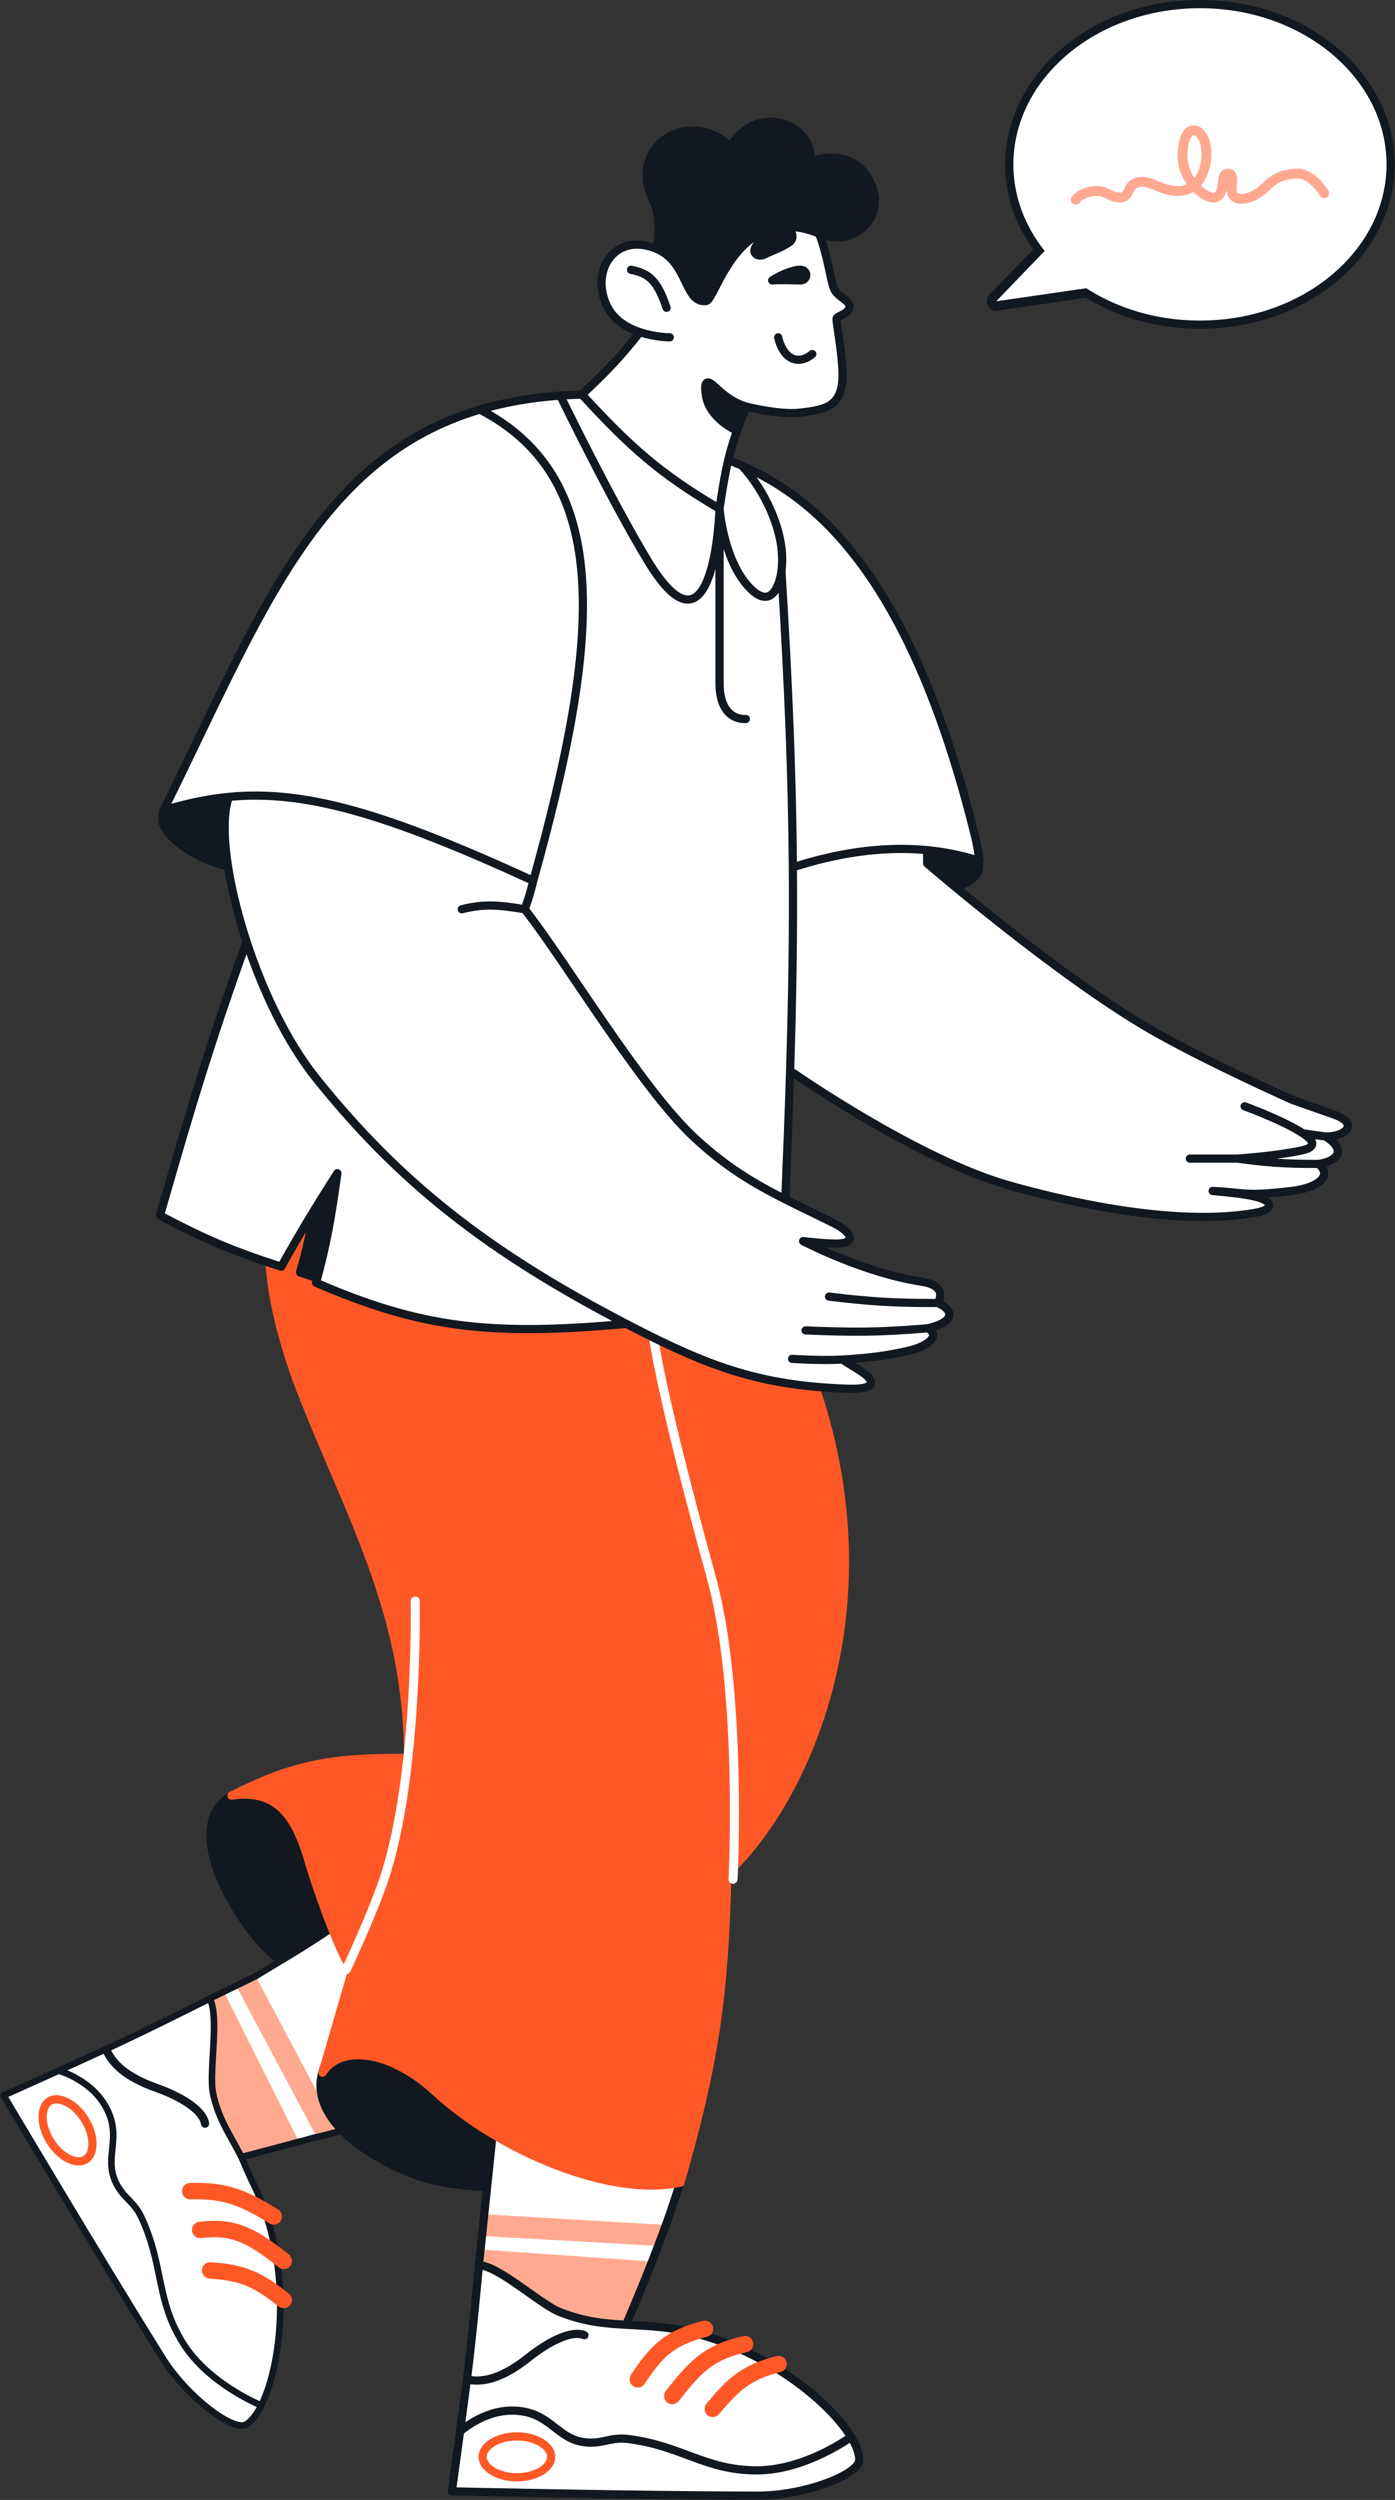
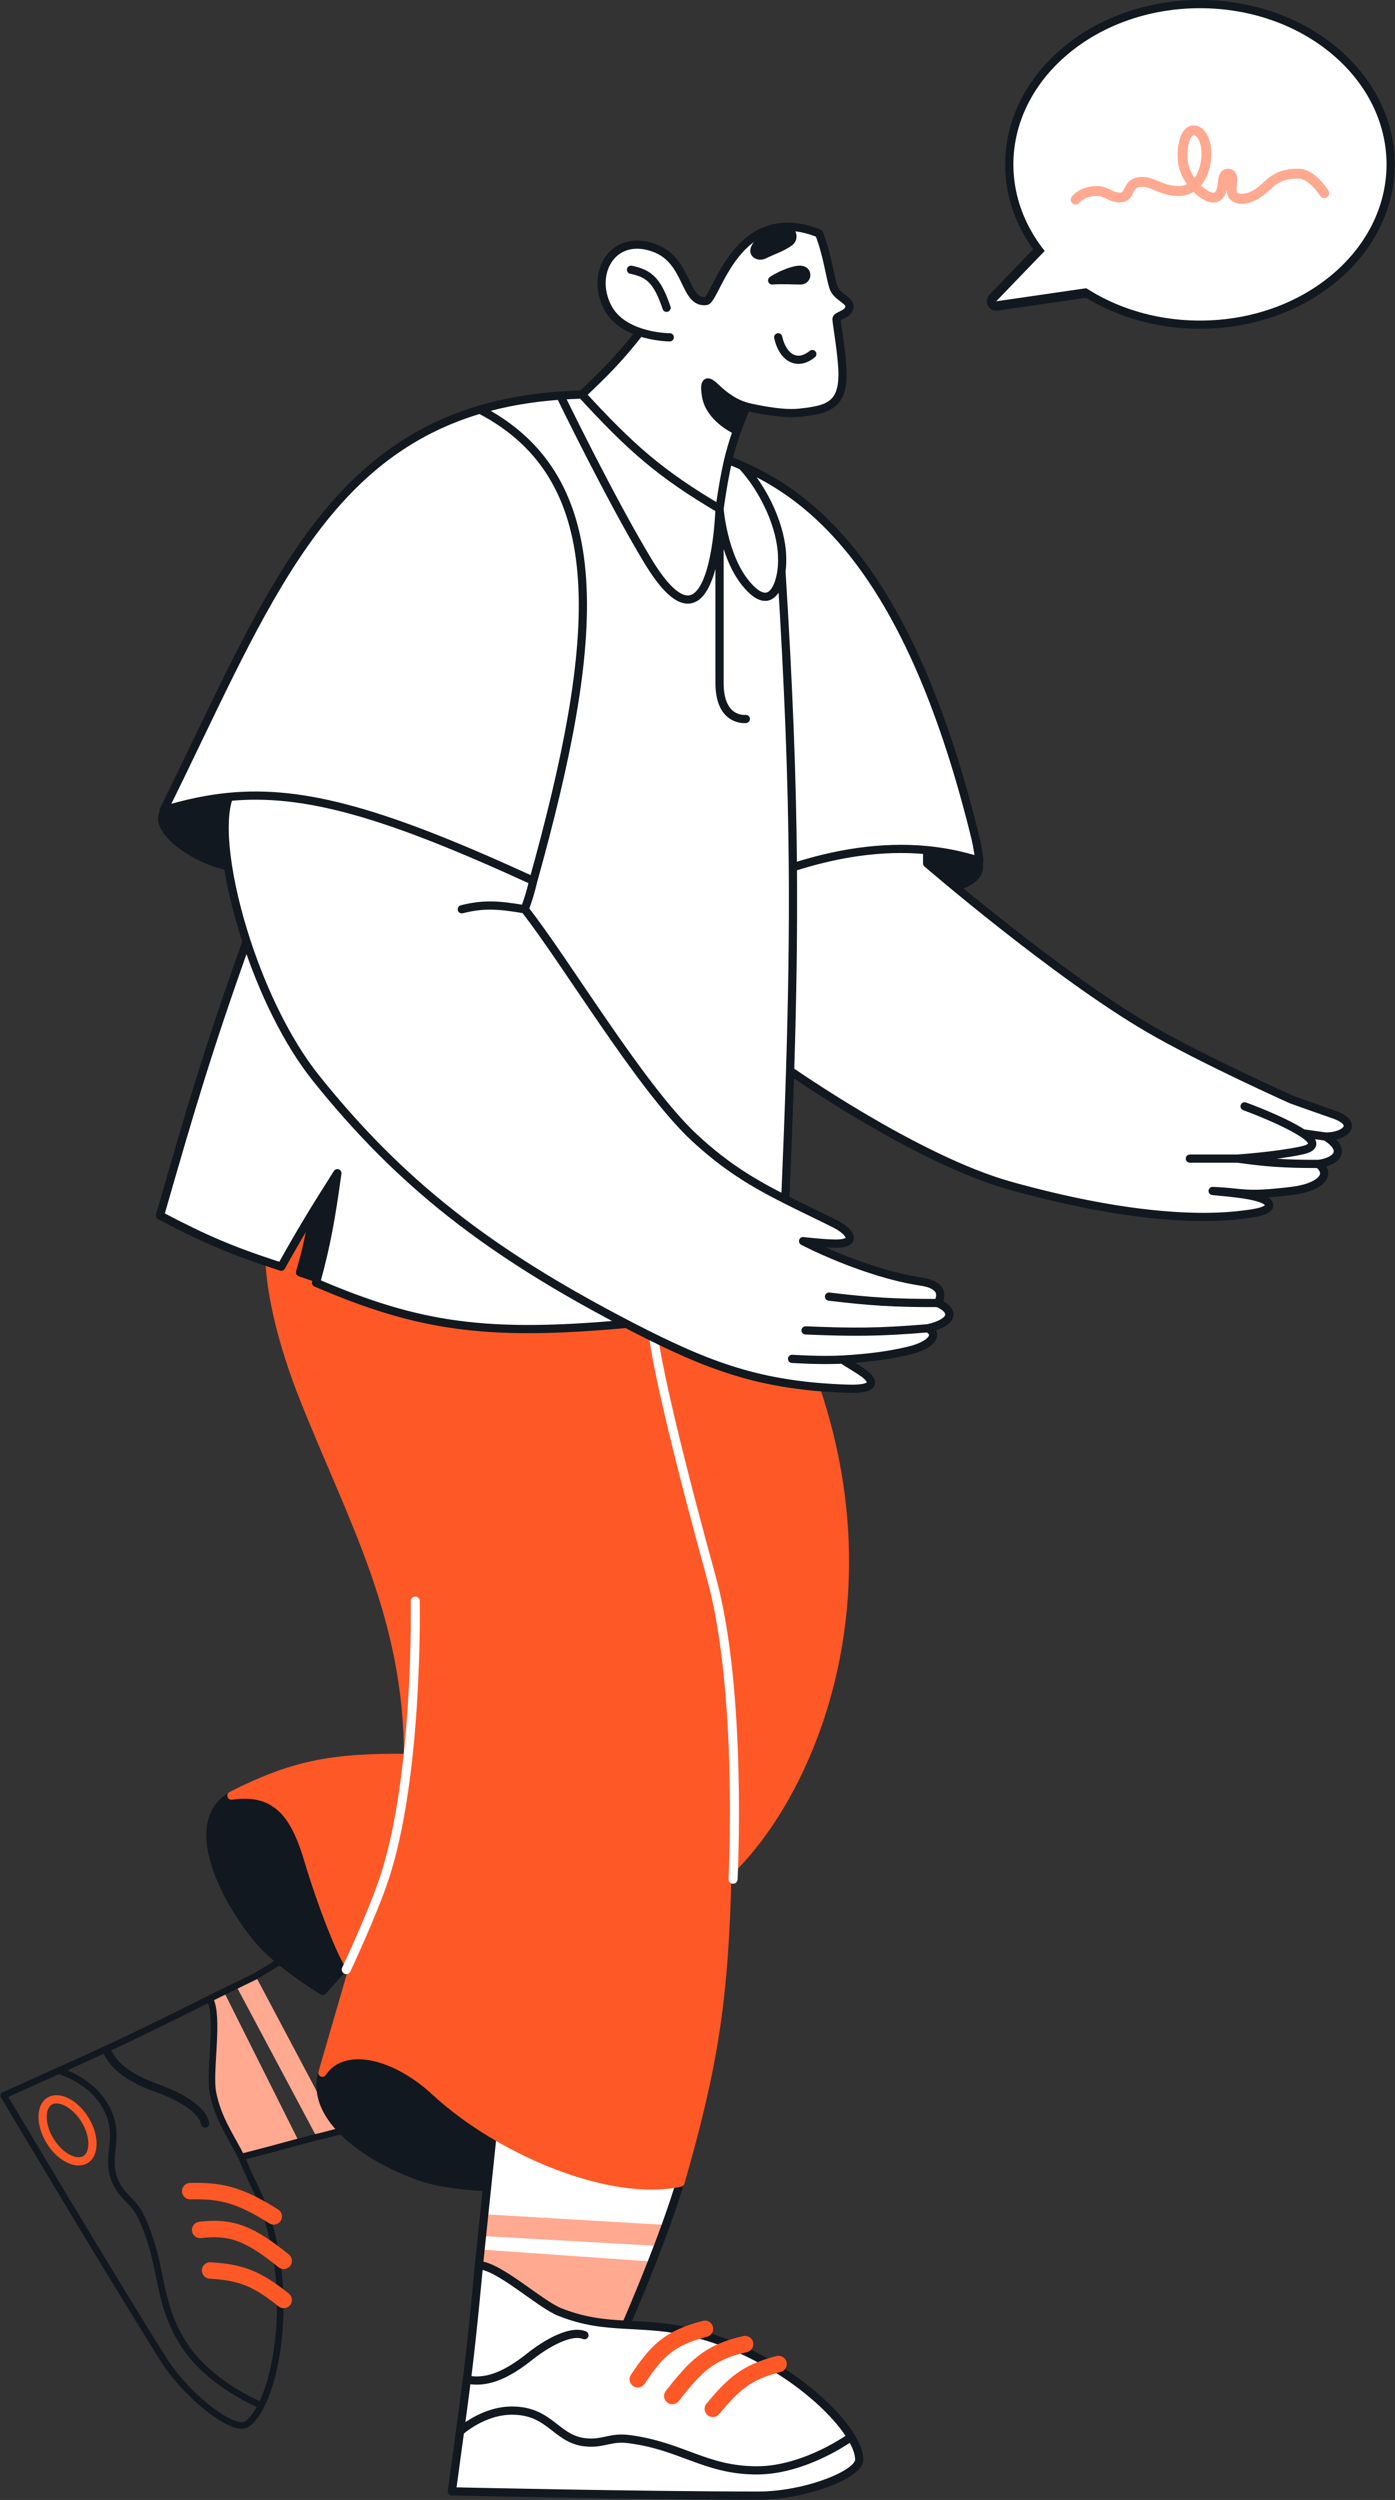
<svg xmlns="http://www.w3.org/2000/svg" width="1700" height="3045" viewBox="0 0 1700 3045" fill="none">
  <rect x="0" y="0" width="1700" height="3045" fill="#333333" stroke="none" />
  <path d="M314.673 2362.42C340.243 2393.01 393.301 2424.99 393.301 2424.99L459.353 2351.5L413.49 2253.03L331.855 2176.71C331.855 2176.71 303.175 2176.13 284.633 2185.81C225.177 2216.86 271.655 2310.96 314.673 2362.42Z" fill="#11181F" stroke="#11181F" stroke-width="10" stroke-linecap="round" stroke-linejoin="round" />
-   <path d="M4.409 2552.28C4.409 2552.28 120.825 2748.44 198.097 2872.12C227.706 2919.51 284.736 2962.56 300.168 2952.92C306.647 2948.87 312.87 2940.87 318.422 2929.8C344.665 2877.51 356.802 2756.62 309.328 2661.06C302.564 2647.45 299.363 2638.97 294.165 2627.27C294.165 2627.27 320.158 2620.77 364.348 2608.64C370.902 2607.41 379.213 2604.35 386.009 2603.01C394.852 2601.26 403.246 2598.42 412.142 2596.51C431.345 2592.38 447.49 2584.69 463.99 2580.04C471.775 2577.85 483.876 2574.26 483.876 2574.26L421.967 2336.58C380.777 2366.23 355.389 2380.28 311.55 2406.96L287.674 2418.62L272.801 2425.88L255.579 2434.29C255.579 2434.29 182.604 2471.23 135.025 2493.16C115.913 2501.98 92.905 2512.43 71.559 2522.08C35.629 2538.32 4.409 2552.28 4.409 2552.28Z" fill="white" />
  <path d="M255.579 2434.29C267.6 2456.29 254.6 2522.67 259.372 2548.29C265.338 2580.33 282.034 2603.01 294.165 2627.27C294.165 2627.27 320.158 2620.77 364.348 2608.64L272.801 2425.88L255.579 2434.29Z" fill="#FFA990" />
  <path d="M287.674 2418.62L386.009 2603.01C394.852 2601.26 403.246 2598.42 412.142 2596.51L311.55 2406.96L287.674 2418.62Z" fill="#FFA990" />
  <path d="M255.579 2434.29C255.579 2434.29 182.604 2471.23 135.025 2493.16C115.913 2501.98 92.905 2512.43 71.559 2522.08M255.579 2434.29C267.6 2456.29 254.6 2522.67 259.372 2548.29C265.338 2580.33 282.034 2603.01 294.165 2627.27M255.579 2434.29L272.801 2425.88L287.674 2418.62L311.55 2406.96C355.389 2380.28 380.777 2366.23 421.967 2336.58L483.876 2574.26C483.876 2574.26 471.775 2577.85 463.99 2580.04C447.49 2584.69 431.345 2592.38 412.143 2596.51C403.246 2598.42 394.852 2601.26 386.009 2603.01C379.213 2604.35 370.902 2607.41 364.348 2608.64C320.158 2620.77 294.165 2627.27 294.165 2627.27M294.165 2627.27C299.363 2638.97 302.564 2647.45 309.328 2661.06C356.802 2756.62 344.665 2877.51 318.422 2929.8M318.422 2929.8C312.87 2940.87 306.647 2948.87 300.168 2952.92C284.736 2962.56 227.706 2919.51 198.097 2872.12C120.825 2748.44 4.409 2552.28 4.409 2552.28C4.409 2552.28 35.629 2538.32 71.559 2522.08M318.422 2929.8C318.422 2929.8 254.484 2904.32 223.036 2853.99C189.728 2800.67 199.954 2760.62 172.503 2701.15C163.835 2682.37 152.699 2678.65 143.579 2663.03C123.015 2627.8 152.544 2603.79 126.606 2562.27C107.783 2532.14 71.559 2522.08 71.559 2522.08" stroke="#11181F" stroke-width="8" stroke-linecap="round" stroke-linejoin="round" />
  <path d="M512.945 2651.53C550.636 2664.53 612.588 2664.53 612.588 2664.53L631.217 2567.49L541.105 2506.83L425.867 2482.14C425.867 2482.14 403.875 2497.56 395.974 2515.5C368.944 2576.88 449.537 2629.67 512.945 2651.53Z" fill="#11181F" stroke="#11181F" stroke-width="10" stroke-linecap="round" stroke-linejoin="round" />
  <path d="M550.636 3034.51C550.636 3034.51 778.673 3039.71 924.512 3039.71C980.393 3039.71 1047.12 3014.14 1047.12 2995.95C1047.12 2988.31 1043.63 2978.79 1037.19 2968.22C1006.74 2918.26 910.277 2844.73 804.079 2834.36C788.949 2832.88 775.581 2832.29 762.918 2831.58C762.918 2831.58 777.957 2797.19 794.652 2754.64C797.088 2748.43 799.558 2742.05 802.023 2735.58C805.229 2727.16 808.425 2718.58 811.519 2710.02C818.196 2691.55 824.397 2673.19 829.201 2656.73C831.468 2648.97 834.833 2636.8 834.833 2636.8L601.762 2585.68L590.124 2697.02L587.362 2723.45L585.642 2739.91L583.649 2758.97C583.649 2758.97 576.307 2840.43 569.703 2892.41C567.05 2913.28 563.726 2938.34 560.6 2961.55C555.338 3000.63 550.636 3034.51 550.636 3034.51Z" fill="white" />
  <path d="M583.649 2758.97C608.672 2760.43 658.081 2806.63 682.342 2816.16C712.675 2828.08 736.233 2830.09 762.917 2831.58C762.917 2831.58 777.957 2797.19 794.652 2754.64L585.641 2739.91L583.649 2758.97Z" fill="#FFA990" />
  <path d="M587.362 2723.45L802.022 2735.58C805.229 2727.16 808.425 2718.58 811.519 2710.02L590.124 2697.02L587.362 2723.45Z" fill="#FFA990" />
  <path d="M583.649 2758.97C583.649 2758.97 576.307 2840.43 569.703 2892.41C567.05 2913.28 563.726 2938.34 560.6 2961.55M583.649 2758.97C608.672 2760.43 658.081 2806.63 682.342 2816.16C712.676 2828.08 736.233 2830.09 762.917 2831.58M583.649 2758.97L585.642 2739.91L587.362 2723.45L590.124 2697.02L601.762 2585.68L834.833 2636.8C834.833 2636.8 831.468 2648.97 829.201 2656.73C824.397 2673.19 818.196 2691.55 811.519 2710.02C808.425 2718.58 805.229 2727.16 802.023 2735.58C799.558 2742.05 797.088 2748.43 794.652 2754.64C777.957 2797.19 762.917 2831.58 762.917 2831.58M762.917 2831.58C775.581 2832.29 788.949 2832.88 804.079 2834.36C910.277 2844.73 1006.74 2918.26 1037.19 2968.22M1037.19 2968.22C1043.63 2978.79 1047.12 2988.31 1047.12 2995.95C1047.12 3014.14 980.393 3039.71 924.512 3039.71C778.673 3039.71 550.636 3034.51 550.636 3034.51C550.636 3034.51 555.338 3000.63 560.6 2961.55M1037.19 2968.22C1037.19 2968.22 981.698 3008.95 922.345 3008.95C859.481 3008.95 830.934 2979.05 765.95 2970.82C745.429 2968.22 736.376 2975.7 718.295 2975.15C677.526 2973.93 672.806 2936.16 623.851 2936.16C588.327 2936.16 560.6 2961.55 560.6 2961.55" stroke="#11181F" stroke-width="10" stroke-linecap="round" stroke-linejoin="round" />
  <path d="M948.772 2879.41C909.413 2889.35 893.76 2903.98 868.625 2934M908.049 2855.15C863.355 2864.98 846.889 2883.25 819.237 2918.4M859.094 2836.52C814.904 2847.83 799.813 2864.25 777.214 2898.04M345.719 2801.43C313.939 2775.92 294.42 2767.65 256.04 2765.47M345.719 2753.78C304.125 2720.17 281.811 2711.56 243.91 2716.08M333.588 2699.62C293.948 2674.87 271.646 2667.79 231.78 2668.86" stroke="#FF5827" stroke-width="20" stroke-linecap="round" stroke-linejoin="round" />
  <path d="M249.896 2586.63C247.08 2568.99 217.535 2552.68 191.972 2543.59C160.15 2532.27 138.793 2518.01 129.6 2496.69" stroke="#11181F" stroke-width="10" stroke-linecap="round" stroke-linejoin="round" />
  <path d="M712.23 2844.32C695.767 2837.39 666.308 2853.85 645.08 2870.75C618.653 2891.78 595.258 2902.37 572.297 2898.91" stroke="#11181F" stroke-width="10" stroke-linecap="round" stroke-linejoin="round" />
  <path d="M288.533 1057.69C243.582 1053.94 179.793 1010.46 200.588 986.203C224.594 958.196 266.005 927.717 266.005 927.717L320.592 1022.16C320.592 1022.16 319.725 1060.29 288.533 1057.69Z" fill="#11181F" stroke="#11181F" stroke-width="8" stroke-linecap="round" stroke-linejoin="round" />
  <path d="M1162.35 1019.13C1162.35 1019.13 1187.26 1032.37 1192.68 1047.72C1200.48 1069.82 1173.62 1081.51 1151.52 1082.81C1132.94 1083.91 1103.87 1082.81 1103.87 1082.81L1087.84 1020.86L1162.35 1019.13Z" fill="#11181F" stroke="#11181F" stroke-width="8" stroke-linecap="round" stroke-linejoin="round" />
-   <path d="M1033.69 287.406C1018.09 293.23 997.297 283.941 997.297 283.941L914.984 395.715L798.445 373.187L800.611 303.437C800.611 303.437 806.499 265.393 796.277 244.95C762.05 176.499 842.633 130.577 890.288 179.099C919.314 126.245 989.931 147.472 988.198 195.995C988.198 195.995 1034.47 179.099 1057.08 215.49C1073.85 242.486 1067.91 274.628 1033.69 287.406Z" fill="#11181F" stroke="#11181F" stroke-width="10" stroke-linecap="round" stroke-linejoin="round" />
  <path d="M989.497 1677.64C1090.87 1959.67 979.532 2194.91 886.389 2281.56C882.961 2433.27 870.269 2516.04 829.202 2658.46C744.289 2677.09 608.622 2619.98 530.275 2547.56C478.72 2499.9 416.769 2488.21 392.942 2524.6L429.333 2399.39C416.769 2385.53 389.474 2312.31 376.045 2266.83C360.906 2215.54 340.087 2178.45 282.035 2187.11C355.197 2150.16 402.191 2140.09 497.35 2141.19C497.35 1968.76 429.333 1852.23 369.98 1702.76C347.271 1645.58 317.306 1551.38 331.423 1476.62C341.573 1422.86 388.176 1367.01 388.176 1367.01L940.542 1538.57C940.542 1538.57 970.021 1623.45 989.497 1677.64Z" fill="#FF5827" stroke="#FF5827" stroke-width="10" stroke-linecap="round" stroke-linejoin="round" />
  <path d="M795.844 1599.22C786.406 1620.32 837.842 1816.12 866.893 1921.54C905.112 2060.24 893.32 2288.92 893.32 2288.92M506.014 1950.14C506.014 1950.14 510.224 2162.69 467.89 2288.92C453.373 2332.21 421.968 2398.96 421.968 2398.96" stroke="white" stroke-width="11" stroke-linecap="round" stroke-linejoin="round" />
  <path d="M365.647 1549.83L394.24 1559.36L434.53 1437.19L417.634 1398.64L387.742 1434.16C381.319 1480.77 379.385 1502.33 365.647 1549.83Z" fill="#11181F" stroke="#11181F" stroke-width="10" stroke-linecap="round" stroke-linejoin="round" />
  <path d="M1015.92 350.654C1011.52 338.591 1008.56 310.798 998.156 284.37C897.65 244.083 872.764 365.287 860.392 366.684C833.532 369.717 839.164 318.444 798.874 302.569C747.488 282.323 718.18 332.462 740.824 374.915C749.284 390.777 764.946 399.642 779.812 404.596C754.345 436.977 738.333 452.921 709.194 480.623C700.184 480.844 691.378 481.258 682.771 481.86C646.893 484.37 614.448 490.154 584.861 498.904C385.051 557.995 315.605 752.348 199.288 987.07C226.513 978.77 252.489 973.144 279.002 970.601C266.869 1002.96 276.423 1073.6 300.492 1146.93C253.144 1279.44 231.953 1351.78 194.956 1480.52C250.395 1509.72 282.702 1523.48 342.687 1542.9C368 1497.78 383.16 1472.9 411.137 1428.96C403.351 1484.97 398.105 1514.91 385.143 1562.4C511.102 1616.55 593.63 1627.96 763.351 1612.52C765.65 1613.72 767.96 1614.92 770.282 1616.12C864.293 1664.64 927.417 1688.08 1033.25 1691.5C1073.54 1692.8 1061.4 1678.87 1052.31 1672.44C1041.91 1665.07 1033.25 1660.74 1026.75 1655.97C1057.37 1654.25 1084.8 1650.78 1109.07 1644.71C1133.33 1638.65 1145.46 1626.08 1130.73 1617.85C1161.05 1610.92 1164.95 1597.06 1142.86 1587.09C1142.86 1587.09 1157.15 1566.3 1122.93 1561.1C1051.88 1550.3 978.664 1511.71 978.664 1511.71C978.664 1511.71 1003.9 1514.74 1018.95 1514.74C1044.95 1514.74 1037.15 1500.45 1017.22 1490.48C995.497 1479.62 975.748 1470.32 957.002 1460.84C959.367 1404.56 961.338 1352.94 962.853 1304.19C962.853 1304.19 1117.09 1412.4 1230.8 1444.13C1369 1482.68 1461.71 1486.58 1516.73 1479.22C1526.78 1477.87 1550.16 1475.22 1546.19 1466.22C1541.43 1455.39 1498.11 1452.79 1477.74 1450.62C1518.03 1452.36 1515.15 1457.58 1573.92 1450.62C1606.85 1446.72 1624.13 1431.95 1606.85 1417.7C1628.94 1414.67 1642.09 1401.08 1615.51 1384.34C1640.64 1384.34 1656.23 1368.13 1625.47 1357.48C1594.72 1346.83 1573.92 1339.28 1573.92 1339.28C1573.92 1339.28 1465.98 1291.05 1400.63 1253.07C1286.68 1186.85 1129.86 1051.62 1129.86 1051.62V1035.5C1151.04 1037.55 1172.34 1041.76 1193.54 1048.59C1193.54 1048.59 1192.03 1034.09 1188.35 1019.13C1112.21 709.665 1000.49 609.447 904.148 567.177C898.527 564.711 892.959 562.442 887.452 560.34C892.353 539.69 899.602 518.995 909.782 495.356C909.782 495.356 949.209 505.317 973.899 502.718C1007.69 499.159 1026.75 494.486 1026.75 455.929C1026.75 433.835 1019.39 393.544 1019.39 388.779C1019.39 384.014 1032.56 383.982 1034.98 374.915C1037.41 365.848 1020.23 362.458 1015.92 350.654Z" fill="white" />
  <path d="M876.852 619.689C804.727 577.186 768.755 545.431 709.194 480.623M876.852 619.689C880.263 596.208 883.337 577.68 887.452 560.34M876.852 619.689C876.852 619.689 881.133 676.872 908.911 710.67C936.643 744.413 948.915 718.642 952.284 695.94M876.852 619.689C876.852 619.689 871.223 818.544 789.343 682.944C743.403 606.862 682.771 481.86 682.771 481.86M876.852 619.689C876.852 619.689 876.852 743.595 876.852 831.974C876.852 879.629 908.911 875.73 908.911 875.73M709.194 480.623C738.333 452.921 754.345 436.977 779.813 404.596M709.194 480.623C700.184 480.844 691.378 481.258 682.771 481.86M816.203 410.873C816.203 410.873 798.648 410.873 779.813 404.596M779.813 404.596C764.946 399.642 749.284 390.777 740.824 374.915C718.18 332.462 747.488 282.323 798.874 302.569C839.164 318.444 833.532 369.717 860.392 366.684C872.764 365.287 897.65 244.083 998.156 284.37C1008.56 310.798 1011.52 338.591 1015.92 350.654C1020.23 362.458 1037.41 365.848 1034.98 374.915C1032.56 383.982 1019.39 384.014 1019.39 388.779C1019.39 393.544 1026.75 433.835 1026.75 455.929C1026.75 494.486 1007.69 499.159 973.899 502.718C949.209 505.317 909.782 495.356 909.782 495.356C899.602 518.995 892.353 539.69 887.452 560.34M887.452 560.34C892.959 562.442 898.527 564.711 904.148 567.177M904.148 567.177C1000.49 609.447 1112.21 709.665 1188.35 1019.13C1192.03 1034.09 1193.54 1048.59 1193.54 1048.59C1172.34 1041.76 1151.04 1037.55 1129.86 1035.5M904.148 567.177C931.877 597.164 952.331 642.423 953.103 678.178C953.202 682.754 953.284 689.204 952.284 695.94M682.771 481.86C646.893 484.37 614.448 490.154 584.861 498.904M649.846 1072.85C732.159 777.387 747.971 583.616 584.861 498.904M649.846 1072.85C646.586 1086.47 644.261 1094.04 639.448 1107.51M649.846 1072.85C469.774 990.146 371.144 961.762 279.002 970.601M584.861 498.904C385.051 557.995 315.605 752.348 199.288 987.07C226.513 978.77 252.489 973.144 279.002 970.601M639.448 1107.51C688.403 1169.46 780.245 1323.69 844.796 1384.34C883.657 1420.85 918.179 1441.22 957.002 1460.84M639.448 1107.51C606.018 1101.85 588.71 1101.02 562.767 1107.51M1142.86 1587.09C1142.86 1587.09 1157.15 1566.3 1122.93 1561.1C1051.88 1550.3 978.664 1511.71 978.664 1511.71C978.664 1511.71 1003.9 1514.74 1018.95 1514.74C1044.95 1514.74 1037.15 1500.45 1017.22 1490.48C995.497 1479.62 975.748 1470.32 957.002 1460.84M1142.86 1587.09C1091.2 1587.18 1062.18 1585.55 1010.29 1579.29M1142.86 1587.09C1164.95 1597.06 1161.05 1610.92 1130.73 1617.85M1130.73 1617.85C1071.35 1622.92 1038.93 1622.8 981.696 1620.45M1130.73 1617.85C1145.46 1626.08 1133.33 1638.65 1109.07 1644.71C1084.8 1650.78 1057.37 1654.25 1026.75 1655.97M965.234 1655.11C965.234 1655.11 1000.19 1657.47 1026.75 1655.97M1026.75 1655.97C1033.25 1660.74 1041.91 1665.07 1052.31 1672.44C1061.4 1678.87 1073.54 1692.8 1033.25 1691.5C927.417 1688.08 864.293 1664.64 770.282 1616.12C767.96 1614.92 765.65 1613.72 763.351 1612.52M279.002 970.601C266.869 1002.96 276.424 1073.6 300.492 1146.93M300.492 1146.93C320.251 1207.13 349.791 1269.15 385.143 1313.29C487.827 1441.5 595.403 1525.1 763.351 1612.52M300.492 1146.93C253.144 1279.44 231.952 1351.78 194.956 1480.52C250.395 1509.72 282.702 1523.48 342.687 1542.9C367.999 1497.78 383.16 1472.9 411.137 1428.96C403.351 1484.97 398.105 1514.91 385.143 1562.4C511.102 1616.55 593.63 1627.96 763.351 1612.52M952.284 695.94C961.031 836.157 965.363 947.369 966.222 1056.39M957.002 1460.84C959.367 1404.56 961.338 1352.94 962.853 1304.19M966.222 1056.39C1017.23 1039.98 1073.13 1030.01 1129.86 1035.5M966.222 1056.39C966.854 1136.62 965.605 1215.66 962.853 1304.19M1129.86 1035.5V1051.62C1129.86 1051.62 1286.68 1186.85 1400.63 1253.07C1465.98 1291.05 1573.92 1339.28 1573.92 1339.28C1573.92 1339.28 1594.72 1346.83 1625.47 1357.48C1656.23 1368.13 1640.64 1384.34 1615.51 1384.34M1615.51 1384.34C1642.09 1401.08 1628.94 1414.67 1606.85 1417.7M1615.51 1384.34L1587.78 1380.44M1606.85 1417.7C1562.22 1417.7 1543.6 1415.97 1508.07 1411.2M1606.85 1417.7C1624.13 1431.95 1606.85 1446.72 1573.92 1450.62C1515.15 1457.58 1518.03 1452.36 1477.74 1450.62C1498.11 1452.79 1541.43 1455.39 1546.19 1466.22C1550.16 1475.22 1526.78 1477.87 1516.73 1479.22C1461.71 1486.58 1369 1482.68 1230.8 1444.13C1117.09 1412.4 962.853 1304.19 962.853 1304.19M1508.07 1411.2C1508.07 1411.2 1555.17 1408.01 1586.48 1401.24C1610.31 1396.08 1594.42 1384.82 1587.78 1380.44M1508.07 1411.2H1450.02M812.306 374.915C801.161 341.975 791.271 333.099 768.983 328.563M989.929 431.235C970.867 446.831 953.538 434.701 948.339 410.873M1516.73 1347.52C1516.73 1347.52 1563.52 1364.41 1587.78 1380.44" stroke="#11181F" stroke-width="10" stroke-linecap="round" stroke-linejoin="round" />
  <path d="M970.434 328.987C954.404 332.304 940.975 341.551 940.975 341.551C953.105 340.684 967.401 341.551 976.066 341.551C984.73 341.551 986.463 325.671 970.434 328.987Z" fill="#11181F" />
  <path d="M961.769 295.204C969.408 290.006 964.802 279.396 957.87 278.308C944.873 276.27 919.313 295.205 919.313 305.593C919.313 310.297 925.811 313.107 931.876 309.934C940.974 305.175 950.938 302.575 961.769 295.204Z" fill="#11181F" />
  <path d="M872.091 471.961C884.655 484.092 896.785 491.456 908.482 494.922L895.052 523.082C895.052 523.082 864.726 508.786 860.394 482.359C856.886 460.964 863.426 463.595 872.091 471.961Z" fill="#11181F" />
  <path d="M970.434 328.987C954.404 332.304 940.975 341.551 940.975 341.551C953.105 340.684 967.401 341.551 976.066 341.551C984.73 341.551 986.463 325.671 970.434 328.987Z" stroke="#11181F" stroke-width="10" stroke-linecap="round" stroke-linejoin="round" />
  <path d="M961.769 295.204C969.408 290.006 964.802 279.396 957.87 278.308C944.873 276.27 919.313 295.205 919.313 305.593C919.313 310.297 925.811 313.107 931.876 309.934C940.974 305.175 950.938 302.575 961.769 295.204Z" stroke="#11181F" stroke-width="10" stroke-linecap="round" stroke-linejoin="round" />
  <path d="M872.091 471.961C884.655 484.092 896.785 491.456 908.482 494.922L895.052 523.082C895.052 523.082 864.726 508.786 860.394 482.359C856.886 460.964 863.426 463.595 872.091 471.961Z" stroke="#11181F" stroke-width="10" stroke-linecap="round" stroke-linejoin="round" />
-   <path d="M588.128 2992.48C588.128 2998.45 591.919 3004.55 599.524 3009.41C607.072 3014.23 617.804 3017.38 629.916 3017.38C642.029 3017.38 652.761 3014.23 660.309 3009.41C667.914 3004.55 671.705 2998.45 671.705 2992.48C671.705 2986.52 667.914 2980.42 660.309 2975.56C652.761 2970.74 642.029 2967.59 629.916 2967.59C617.804 2967.59 607.072 2970.74 599.524 2975.56C591.919 2980.42 588.128 2986.52 588.128 2992.48Z" stroke="#FF5827" stroke-width="10" />
  <path d="M60.341 2559.24C55.27 2562.37 52.073 2568.8 51.939 2577.83C51.806 2586.78 54.774 2597.57 61.143 2607.87C67.512 2618.17 75.832 2625.65 83.903 2629.53C92.035 2633.44 99.22 2633.46 104.291 2630.32C109.362 2627.19 112.56 2620.76 112.693 2611.73C112.826 2602.78 109.859 2591.99 103.489 2581.69C97.12 2571.39 88.8 2563.91 80.729 2560.03C72.597 2556.12 65.412 2556.1 60.341 2559.24Z" stroke="#FF5827" stroke-width="10" />
  <path d="M1274 304.701L1214.02 366.975L1326.93 350.583L1274 304.701Z" fill="white" stroke="#11181F" stroke-width="23" stroke-linejoin="round" />
  <path d="M1694.68 200.234C1694.68 93.173 1591.48 5 1462.32 5C1333.15 5 1229.95 93.173 1229.95 200.234C1229.95 307.296 1333.15 395.469 1462.32 395.469C1591.48 395.469 1694.68 307.296 1694.68 200.234Z" fill="white" stroke="#11181F" stroke-width="10" />
  <path d="M1274 304.701L1214.02 366.975L1326.93 350.583L1274 304.701Z" fill="white" />
  <path d="M1613.75 235.275C1613.75 235.275 1599.14 211.52 1582.42 211.52C1545.86 211.52 1546.6 232.386 1522.36 240.554C1514.53 243.193 1504.13 243.339 1501.47 235.275C1498.86 227.357 1506.45 211.52 1496.25 211.52C1485.8 211.52 1494.85 236.948 1480.58 240.554C1470.14 243.193 1444.02 222.078 1441.41 195.683C1439.83 179.629 1444.02 158.731 1454.47 158.731C1464.91 158.731 1470.98 174.293 1470.14 190.404C1469 212.24 1457.82 232.636 1436.19 232.636C1412.69 232.636 1403.67 218.623 1386.58 222.078C1373.52 224.717 1377.57 239.982 1365.69 240.554C1353.81 241.126 1348.86 232.636 1336.97 232.636C1318.69 232.636 1310.85 243.193 1310.85 243.193" stroke="#FFA990" stroke-width="12" stroke-linecap="round" stroke-linejoin="round" />
</svg>